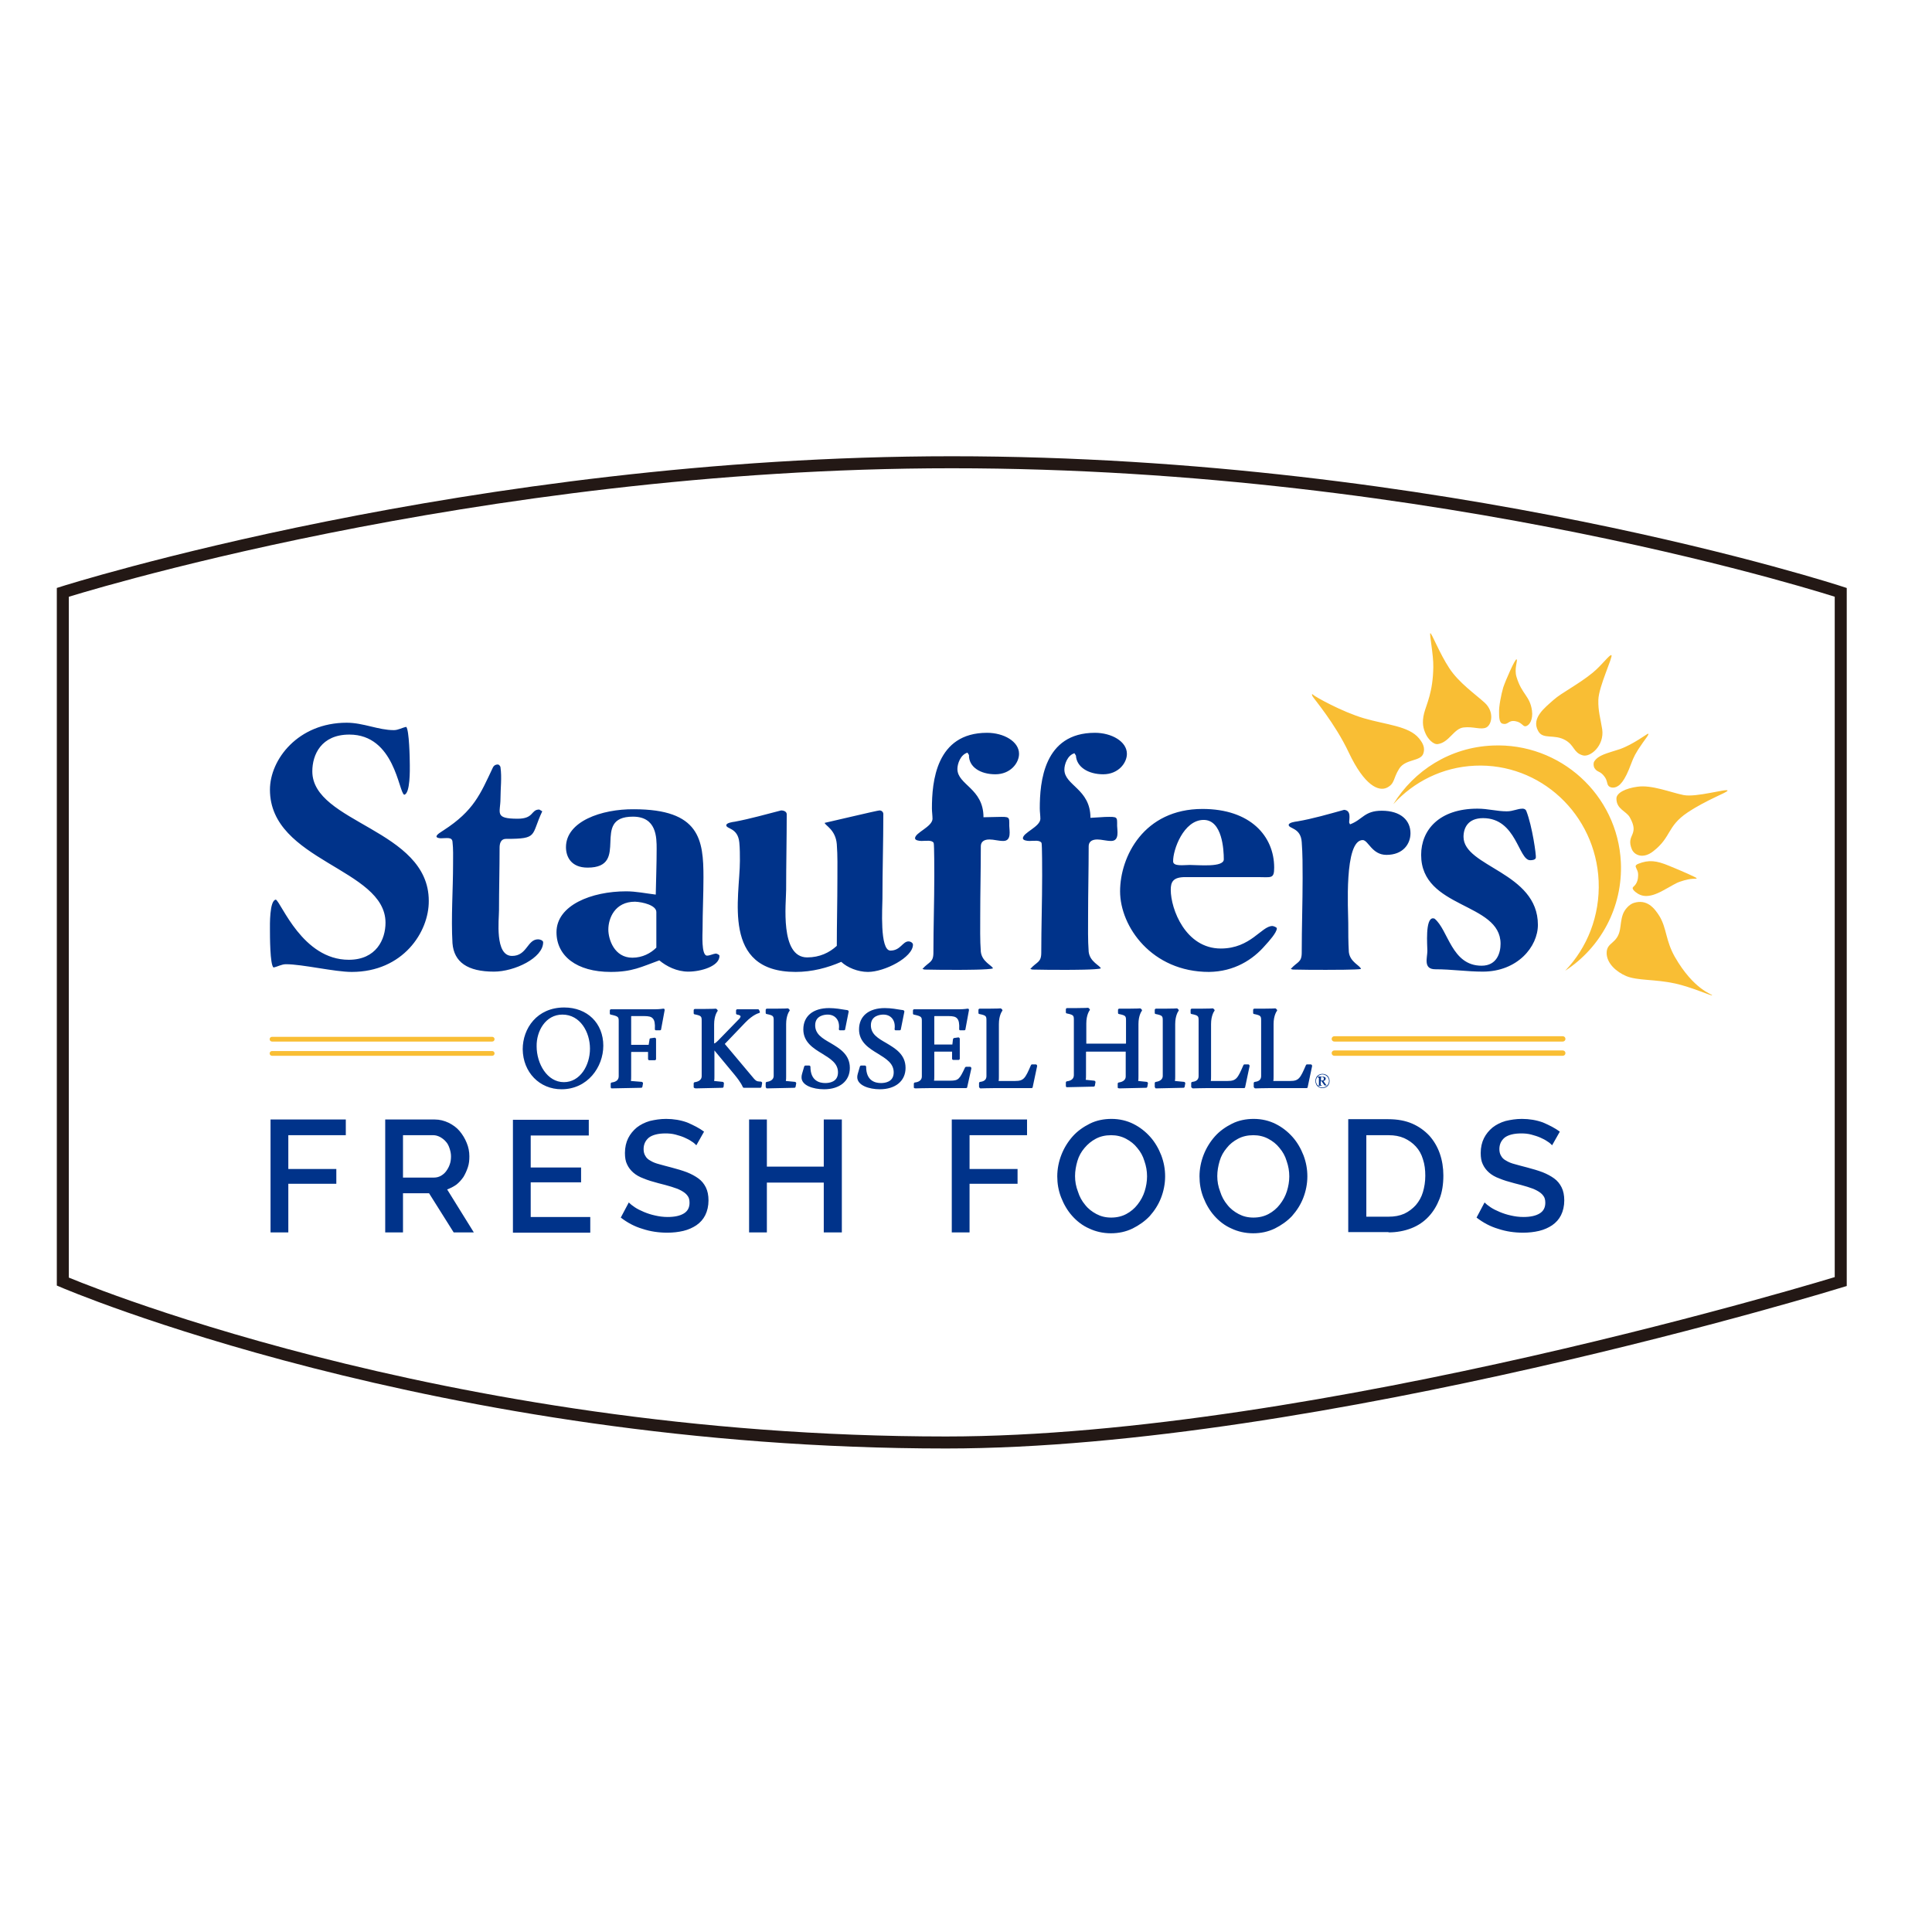
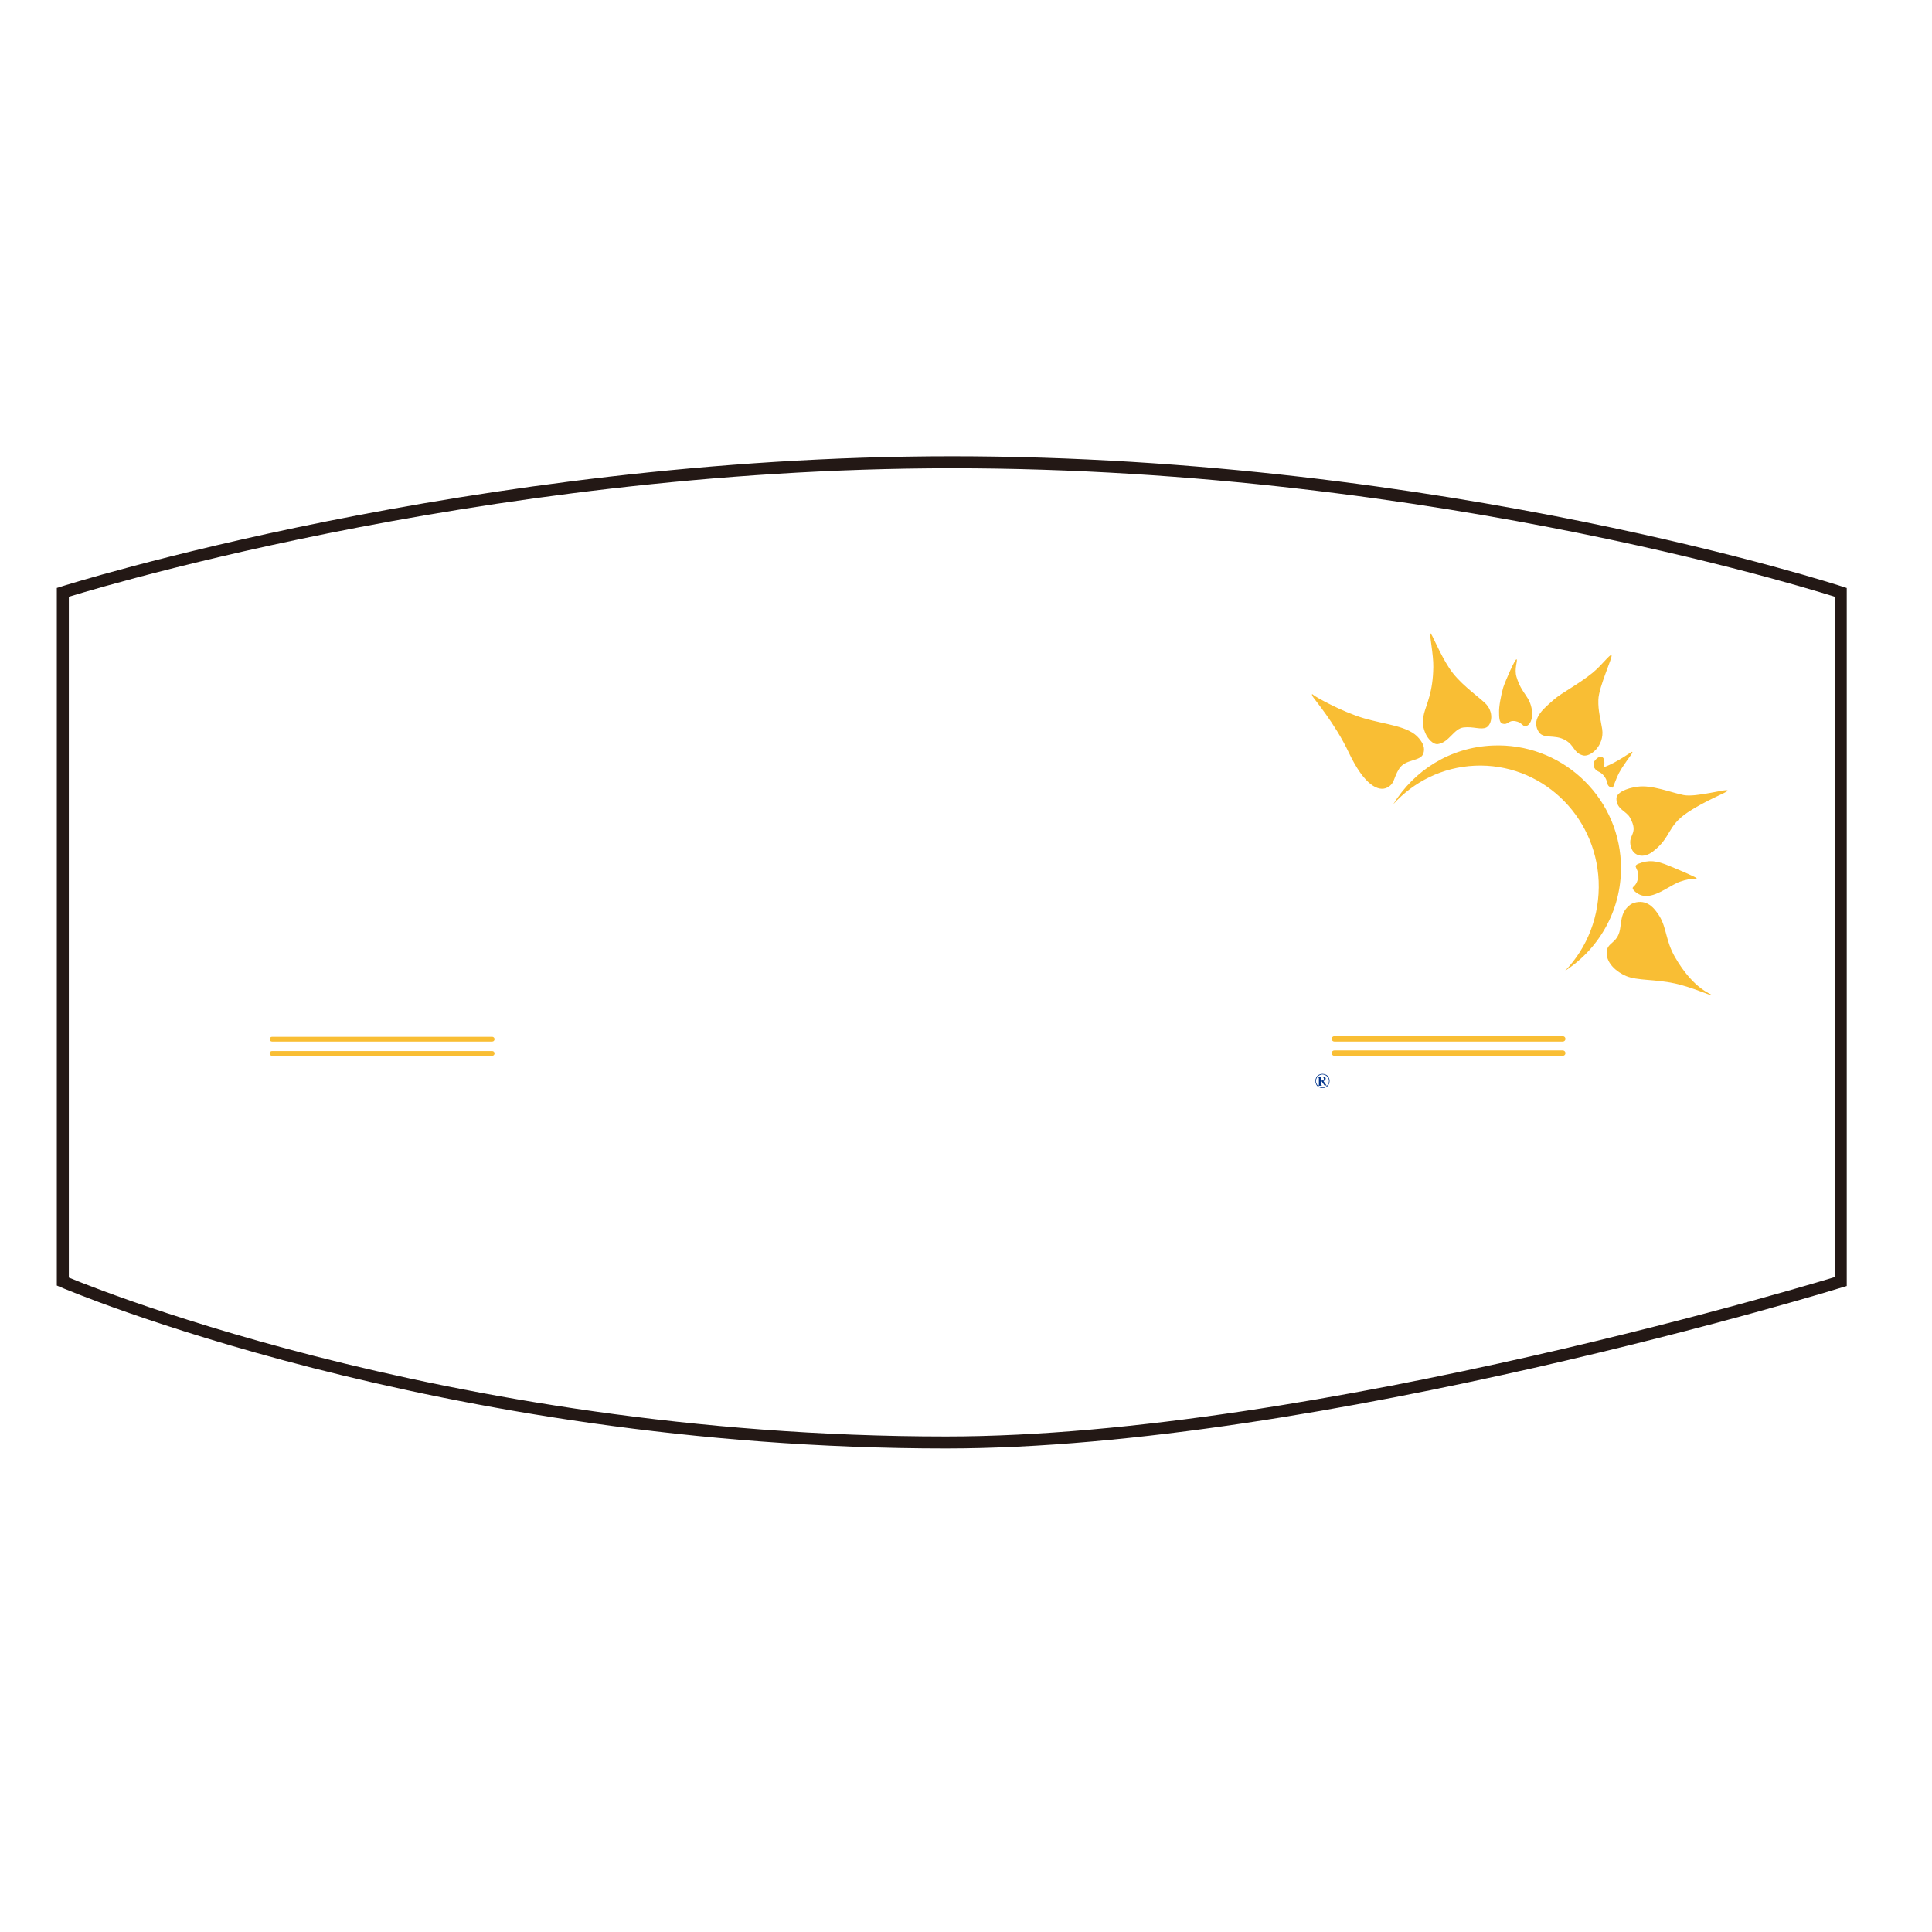
<svg xmlns="http://www.w3.org/2000/svg" version="1.1" id="layer" x="0px" y="0px" viewBox="-153 -46 652 652" style="enable-background:new -153 -46 652 652;" xml:space="preserve">
  <style type="text/css">
	.st0{fill:none;stroke:#231815;stroke-width:4.052;}
	.st1{fill:#F9BE34;}
	.st2{fill:#00338A;}
</style>
  <path class="st0" d="M-131.8,153.9v232.6c0,0,126.4,54.3,298.1,54.3c125.4,0,301.9-54.3,301.9-54.3V153.9c0,0-134-43.9-300-43.9  C6.4,110-131.8,153.9-131.8,153.9z" />
-   <path class="st1" d="M315.1,219.8c-2.8,1.4-7.6-0.6-12.9-11.8c-4.7-10-12-18.4-12.3-19.1c-0.3-0.7-0.1-0.8,0.3-0.4  c0.4,0.5,9.6,5.7,17.1,7.9c7.5,2.2,15.2,2.6,18.6,6.8c1.4,1.7,2.1,3.3,1.4,5.2c-1,2.6-6,1.7-8.1,5  C317.1,216.7,317.8,218.4,315.1,219.8 M371.4,190.1c-2.9,2.6-7.8,6.2-5.3,10.6c1.6,3,5.4,0.9,9.2,3.1c3.1,1.8,2.7,4.2,5.8,5.1  c2.5,0.8,7.4-3.2,6.6-8.8c-0.6-3.8-1.4-6.1-1.3-9.9c0.1-4.5,5.1-14.8,4.4-15.1c-0.6-0.3-3.2,3.4-6.4,6  C379.6,185,374,187.8,371.4,190.1 M328.2,201.8c0.6,1.3,2.4,3.6,4.1,3.3c3.8-0.6,5.3-5.2,8.6-5.6c3.3-0.4,5.9,0.9,7.7,0  c1.9-1,2.7-5.3-0.5-8.3c-3.3-3-8.8-6.8-12-11.7c-3.3-5-6-12-6.4-11.8c-0.4,0.1,1.1,7.3,1,11.4c-0.1,8.5-2.3,12.5-3.1,15.6  C326.8,197.9,327.3,199.9,328.2,201.8 M352.9,194.4c0,1.3,0,3.5,1.1,3.8c2.1,0.6,1.9-1.3,4.5-0.8c2.1,0.4,2.4,1.8,3.3,1.7  c1.4-0.2,2.6-2.3,2.2-5.3c-0.7-5-3.4-5.4-5.2-11.3c-0.9-2.8,0.5-5.7,0-6c-0.5-0.2-3.7,7.1-4.5,9.5  C353.6,188.4,352.8,192.5,352.9,194.4 M392.5,223.5c0,3.6,3.3,4.2,4.5,6.3c3.5,6.2-1.4,5.7,0.7,10.8c0.9,2.1,3.9,3.3,7.2,0.7  c6.2-4.8,4.6-8.4,11.6-13.1c6.6-4.4,13.6-6.8,13.5-7.4c-0.1-0.8-10.6,2.4-14.9,1.5c-4.4-0.9-10.7-3.5-15.5-2.8  C395.8,220,392.5,221.5,392.5,223.5 M399.9,245.5c-0.5,0.2-1,0.5-0.9,1c0.3,1,1,1.5,0.8,3.4c-0.1,1.7-0.8,2.7-1.6,3.4  c-0.6,0.5,0.2,1.3,0.7,1.7c2,1.6,4.4,2.2,9.2-0.4c3.2-1.7,4.4-2.6,6-3.1c4-1.4,5.3-0.7,5.5-1.1c0.1-0.2-5.1-2.5-9.3-4.2  C406,244.4,403.4,244.1,399.9,245.5 M385,211c-0.3,0.5-0.3,1.5,0.1,2.2c0.9,1.4,1.5,0.9,2.8,2.2c1.3,1.4,1.3,2.2,1.6,3.2  c0.3,1,1.3,1.2,1.8,1.2c1.5,0,3.3-1,5.4-6.1c1.3-3.2,1.4-4,3.1-6.7c2.4-3.7,3.9-5.2,3.4-5.4c-0.2-0.1-5,3.6-9.5,5.2  C389.1,208.3,386.4,208.8,385,211 M398.4,258.7c-1.6,0.5-3.1,2.2-3.7,3.8c-0.7,1.9-0.7,3.7-1,5.2c-0.9,4.9-4.5,4.2-4.5,7.9  c0,3.5,3.3,6.4,6.6,7.8c3.9,1.6,9.6,1,16.5,2.5c5.5,1.2,12.4,4.3,12.5,4c0.1-0.4-6.1-1.7-12.6-13c-3.1-5.5-2.7-9.5-5.1-13.6  C405.2,260.2,402.7,257.4,398.4,258.7 M350.7,205.6c-14.3,0.6-26.5,8.4-33.5,19.8c6.9-7.6,16.6-12.5,27.5-13  c22.1-1,40.8,16.4,41.8,38.9c0.5,11.8-3.9,22.6-11.3,30.3c11.9-7.7,19.5-21.4,18.8-36.6C392.9,222.2,373.5,204.6,350.7,205.6   M13.1,305.5c0.5,0,0.8-0.4,0.8-0.8c0-0.5-0.4-0.8-0.8-0.8h-74.3c-0.5,0-0.8,0.4-0.8,0.8c0,0.5,0.4,0.8,0.8,0.8H13.1 M13.1,310.3  c0.5,0,0.8-0.4,0.8-0.8c0-0.5-0.4-0.8-0.8-0.8h-74.3c-0.5,0-0.8,0.4-0.8,0.8c0,0.5,0.4,0.8,0.8,0.8H13.1 M374.4,305.5  c0.5,0,0.9-0.4,0.9-0.9c0-0.5-0.4-0.9-0.9-0.9h-77.1c-0.5,0-0.9,0.4-0.9,0.9c0,0.5,0.4,0.9,0.9,0.9H374.4 M374.4,310.3  c0.5,0,0.9-0.4,0.9-0.9c0-0.5-0.4-0.9-0.9-0.9h-77.1c-0.5,0-0.9,0.4-0.9,0.9c0,0.5,0.4,0.9,0.9,0.9H374.4" />
-   <path class="st2" d="M-34.3,282c-5.8,0-16.6-2.6-22.2-2.6c-1.5,0-2.7,0.8-4.2,1.1c-1.2-0.9-1.2-10.7-1.2-12.8c0-1.3-0.2-9.9,2-10.1  c1.9,1.1,9,20.3,24.6,20.3c9.3,0,12.4-6.9,12.4-12.5c0-18.4-39-20.7-39-44.9c0-10.2,9.5-22.6,25.9-22.6c5.6,0,10.7,2.5,15.9,2.5  c1.5,0,2.7-0.8,4.2-1.1c1,1.1,1.2,10.7,1.2,12.9c0,1.2,0.2,9.7-1.9,10c-1.9-0.9-3.2-20.3-18.5-20.3c-9.5,0-12.5,6.8-12.5,12.4  c0,17.5,39.3,19.5,39.3,43.7C-8.2,268.5-17,282-34.3,282 M13.7,281.9c6.9,0,16.6-4.6,16.6-9.9c0-0.6-1-1-1.7-1  c-3.7,0-3.7,5.6-8.8,5.6c-5.9,0-4.4-12.3-4.4-15.4c0-7,0.2-14.1,0.2-21.1c0-1.1,0.2-3,2.2-3c11,0,8.3-1.1,12.2-9.3l-1-0.6  c-2.9,0-1.7,3.1-7.3,3.1c-8,0-5.8-2-5.8-6.8c0-3.4,0.5-7.1,0-10.6c0-0.2-0.4-0.9-0.9-0.9c-1,0-1.5,0.6-1.7,1.1  c-4.2,8.9-6.4,14.5-16.6,21.1c-0.7,0.5-2.4,1.4-2.4,2.1c0,0.5,1.2,0.6,1.5,0.6c1.9,0,3.7-0.5,3.9,1.1c0.3,2.5,0.2,5.1,0.2,7.5  c0,8.9-0.7,17.9-0.2,26.8C0.2,278.7,4.8,281.9,13.7,281.9 M79.3,281.9c4.2,0,10.5-1.8,10.5-5.3c0-0.4-0.7-0.7-1.2-0.8  c-1,0.1-2,0.7-3,0.7c-2,0-1.5-7.6-1.5-8.9c0-5.8,0.3-11.6,0.3-17.5c0-12.7-1.2-23-23.5-23C50,227,38,231.2,38,239.9  c0,3.2,1.7,6.9,7.3,6.9c14.7,0,0.7-17.2,15.3-17.2c8,0,8,7,8,10.9c0,5.1-0.2,10.3-0.3,15.4c-3.4-0.4-6.6-1.1-10-1.1  c-11.7,0-23.5,4.7-23.5,13.8c0,8,6.8,13.4,18.3,13.4c7.3,0,10.3-1.7,16.4-3.9C71.9,280.1,75.4,281.9,79.3,281.9 M68.5,261.8v12  c-1.9,1.9-4.7,3.4-8.1,3.4c-6.1,0-8.1-6.2-8.1-9.5c0-3.8,2.2-9.4,9-9.4C63.9,258.4,68.5,259.5,68.5,261.8 M139.9,282  c5.6,0,15.2-4.9,15.2-9.2c0-0.6-0.8-1.1-1.5-1.1c-2,0-2.7,3.1-6.1,3.1c-3.7,0-2.7-14.8-2.7-17.5c0-9.5,0.3-19.1,0.3-28.6  c0-0.6-0.5-1.2-1.3-1.2c-0.7,0-18.3,4.2-18.5,4.2c0.2,0.9,3.7,2.3,4.1,7.2c0.3,3.9,0.2,7.8,0.2,11.8c0,7.5-0.2,15-0.2,22.5  c-2.5,2.3-5.8,3.9-10,3.9c-9.3,0-7.1-18.5-7.1-22.8c0-8.6,0.2-17.1,0.2-25.5c0-0.8-0.8-1.3-1.9-1.3c-5.1,1.3-10.3,2.8-15.6,3.8  c-0.8,0.1-2.9,0.4-2.9,1.2c0,1.3,3.9,0.8,4.4,5.8c0.2,2,0.2,4.2,0.2,6.2c0,12.2-6.4,37.5,18.8,37.5c5.6,0,10.8-1.4,15.4-3.4  C132.9,280.5,136.5,282,139.9,282 M182.9,215.3c5.1,0,8-3.8,8-6.9c0-4.2-5.2-7.1-10.8-7.1c-17.3,0-18.6,16.7-18.6,25.5  c0,1.2,0.2,2.4,0.2,3.6c-0.2,2.7-5.9,4.6-5.9,6.5c0,0.7,1.4,0.9,2.2,0.9c1.4,0,3.6-0.4,4.1,0.7c0.2,0.7,0.2,9.6,0.2,11  c0,8.7-0.3,17.3-0.3,26c0,3.4-1.5,3-3.7,5.5l0.7,0.2c3.7,0.1,7.5,0.1,11.2,0.1c1.7,0,10.7,0,11.9-0.5c-0.3-1-3.7-2.2-4.1-5.6  c-0.3-4-0.2-8.2-0.2-12.1c0-7.8,0.2-15.7,0.2-23.5c0-1.3,0.8-2.3,2.9-2.3c1.5,0,3,0.5,4.7,0.5c2.9,0,2-3.7,2-5.1  c0-3.1,0.3-3.1-4.1-3l-4.6,0.1c0-9.8-8.8-10.9-8.8-16.3c0-1.7,1-4.8,3.4-5.5l0.5,0.8C173.9,212.8,177.8,215.3,182.9,215.3   M219.3,215.3c5.1,0,8-3.8,8-6.9c0-4.2-5.2-7.1-10.8-7.1c-17.3,0-18.6,16.7-18.6,25.5c0,1.2,0.2,2.4,0.2,3.6  c-0.2,2.7-5.9,4.6-5.9,6.5c0,0.7,1.4,0.9,2.2,0.9c1.4,0,3.6-0.4,4.1,0.7c0.2,0.7,0.2,9.6,0.2,11c0,8.7-0.3,17.3-0.3,26  c0,3.4-1.5,3-3.7,5.5l0.7,0.2c3.7,0.1,7.5,0.1,11.2,0.1c1.7,0,10.7,0,11.9-0.5c-0.3-1-3.7-2.2-4.1-5.6c-0.3-4-0.2-8.2-0.2-12.1  c0-7.8,0.2-15.7,0.2-23.5c0-1.3,0.8-2.3,2.9-2.3c1.5,0,3,0.5,4.7,0.5c2.9,0,2-3.7,2-5.1c0-3.1,0.3-3.1-4.1-3L215,230  c0-9.8-8.8-10.9-8.8-16.3c0-1.7,1-4.8,3.4-5.5l0.5,0.8C210.3,212.8,214.2,215.3,219.3,215.3 M274,273c1.2-1.3,3.9-4.3,3.9-5.7  c0-0.4-1.2-0.8-1.5-0.8c-3.7,0-7.3,7.6-17.4,7.6c-11.9,0-16.9-13.3-16.9-19.8c0-2.6,0.7-4.3,4.9-4.3h24.4c4.6,0,5.6,0.7,5.6-3.2  c0-10.6-8-19.8-24.2-19.8c-19.8,0-27.8,16.1-27.8,27.8c0,11.9,10.7,27.2,30,27.2C263.5,281.9,269.8,277.9,274,273 M253.2,230.7  c6.3,0,6.8,10.1,6.8,13.3c0,2.8-8.5,1.9-11.5,1.9c-1.9,0-5.6,0.6-5.6-1.2C242.8,240.9,246.4,230.7,253.2,230.7 M314.9,242.5  c5.6,0,8.1-3.7,8.1-7.3c0-4.3-3.2-7.6-9.7-7.6c-5.9,0-6.4,3-10.7,4.6c0-0.1-0.3-0.5-0.3-0.7c0-1.1,0.8-4-1.7-4.2  c-5.1,1.4-10.5,3-15.8,3.9c-0.8,0.1-2.9,0.4-2.9,1.2c0,1.3,4.1,0.9,4.4,5.8c0.3,3.9,0.3,8.1,0.3,12.1c0,8.4-0.3,16.7-0.3,25.2  c0,3.4-1.5,3-3.7,5.5l0.7,0.2c3.7,0.1,7.6,0.1,11.3,0.1c1.5,0,10.7,0,11.7-0.3c-0.3-1.2-3.7-2.3-4.1-5.7c-0.2-3.3-0.2-6.7-0.2-9.9  c0-3.8-1.5-27.9,4.9-27.9C308.8,237.6,310,242.5,314.9,242.5 M347.4,281.9c11.7,0,18.6-8.4,18.6-15.8c0-17.8-25.1-19.5-25.1-29.7  c0-3,1.5-6.3,6.6-6.3c11.3,0,11.9,14.2,15.9,14.2c0.7,0,1.7-0.1,1.9-0.8c0.2-0.7-1.2-10.7-3.2-15.8c-0.3-0.8-1.2-0.8-1.2-0.8  c-1.9,0-3.2,0.9-5.4,0.9c-3.4,0-6.3-0.9-9.9-0.9c-12.9,0-19,7.2-19,15.6c0,18.3,26.8,15.9,26.8,30c0,3-1.2,7.4-6.4,7.4  c-10.2,0-11.2-12.1-15.9-15.9c-0.2,0-0.3-0.1-0.5-0.1c-2.7,0-1.9,9.3-1.9,11c0,2.3-1.5,6.2,2.7,6.2  C336.9,281.1,342,281.9,347.4,281.9 M81.8,321.3l9-0.2c0.2,0,0.4-0.2,0.4-0.4l0.1-1.1c0-0.1,0-0.2-0.1-0.3c-0.1-0.1-0.2-0.2-0.3-0.2  l-2.9-0.3c0.1-0.4,0.1-0.9,0.1-1.6v-8.7l6.8,8.2c2.3,2.8,2.7,4,2.7,4c0,0.1,0.1,0.1,0.1,0.2l0.1,0.1c0.1,0.1,0.2,0.1,0.3,0.1h5.5  c0.2,0,0.4-0.2,0.4-0.4l0.2-1.2c0-0.1,0-0.2-0.1-0.3c-0.1-0.1-0.2-0.1-0.3-0.2l-0.4,0c-1.1-0.1-1.3-0.1-2.9-2.1l-8.9-10.6l6.9-7.2  c2.7-2.8,4.6-3.2,4.6-3.2c0.1,0,0.2-0.1,0.3-0.2c0.1-0.1,0.1-0.2,0-0.3l-0.2-0.5c-0.1-0.2-0.2-0.3-0.4-0.3h-7  c-0.2,0-0.4,0.2-0.4,0.4v1c0,0.2,0.2,0.4,0.4,0.4c0.6,0.1,1,0.3,1.1,0.5c0.1,0.2-0.1,0.5-0.3,0.8l-7.3,7.5c-0.4,0.4-0.9,0.8-1.1,0.9  h-0.2v-6.4c0-3,1.1-4.4,1.1-4.4c0.1-0.1,0.1-0.2,0.1-0.3c0-0.1-0.1-0.2-0.2-0.3l-0.2-0.2c-0.1-0.1-0.2-0.1-0.3-0.1  c0,0-0.9,0.1-4.1,0.1h-2.9c-0.2,0-0.4,0.2-0.4,0.4v1c0,0.2,0.1,0.4,0.3,0.4c2.4,0.5,2.4,0.7,2.4,2.4v18.5c0,1.1-0.9,1.8-2.3,2  c-0.2,0-0.4,0.2-0.4,0.4v1.2c0,0.1,0,0.2,0.1,0.3C81.6,321.3,81.7,321.3,81.8,321.3L81.8,321.3z M105.9,321.3l9.2-0.2  c0.2,0,0.4-0.2,0.4-0.4l0.2-1.1c0-0.1,0-0.2-0.1-0.3c-0.1-0.1-0.2-0.2-0.3-0.2l-3.1-0.3c0.1-0.4,0.1-0.9,0.1-1.6v-17.6  c0-3,1.1-4.4,1.1-4.4c0.1-0.1,0.1-0.2,0.1-0.3c0-0.1-0.1-0.2-0.2-0.3l-0.2-0.2c-0.1-0.1-0.2-0.1-0.3-0.1c0,0-0.9,0.1-4.1,0.1h-2.9  c-0.2,0-0.4,0.2-0.4,0.4v1c0,0.2,0.1,0.4,0.3,0.4c2.4,0.5,2.4,0.7,2.4,2.4v18.5c0,1.1-0.9,1.8-2.3,2c-0.2,0-0.4,0.2-0.4,0.4v1.2  c0,0.1,0,0.2,0.1,0.3C105.6,321.3,105.7,321.3,105.9,321.3L105.9,321.3z M125.1,321.6c5.3,0,8.7-2.8,8.7-7.2c0-4.6-3.5-6.6-6.5-8.4  c-2.8-1.6-5.2-3-5.2-6c0-3.3,3.2-3.6,4.2-3.6c1.2,0,2.2,0.4,2.9,1.2c0.8,0.9,1.1,2.2,0.9,3.7c0,0.1,0,0.2,0.1,0.3  c0.1,0.1,0.2,0.1,0.3,0.1h1.3c0.2,0,0.4-0.1,0.4-0.3l1.2-6c0-0.1,0-0.2-0.1-0.3c-0.1-0.1-0.2-0.2-0.3-0.2c-0.2,0-0.4-0.1-0.7-0.1  c-1.2-0.2-3.4-0.6-5.5-0.6c-5.4,0-8.7,2.7-8.7,7.2c0,4.3,3.4,6.4,6.4,8.2c2.7,1.7,5.3,3.2,5.3,6.3c0,3.3-3,3.6-4.3,3.6  c-1.9,0-5-0.7-5-5.5c0-0.2-0.2-0.4-0.4-0.4h-1.3c-0.2,0-0.3,0.1-0.4,0.3c-0.7,2.4-0.9,2.9-0.9,3.6  C117.4,320.3,121.4,321.6,125.1,321.6 M143.9,321.6c5.3,0,8.7-2.8,8.7-7.2c0-4.6-3.5-6.6-6.5-8.4c-2.8-1.6-5.2-3-5.2-6  c0-3.3,3.2-3.6,4.2-3.6c1.2,0,2.2,0.4,2.9,1.2c0.8,0.9,1.1,2.2,0.9,3.7c0,0.1,0,0.2,0.1,0.3c0.1,0.1,0.2,0.1,0.3,0.1h1.3  c0.2,0,0.4-0.1,0.4-0.3l1.2-6c0-0.1,0-0.2-0.1-0.3c-0.1-0.1-0.2-0.2-0.3-0.2c-0.2,0-0.4-0.1-0.7-0.1c-1.2-0.2-3.4-0.6-5.5-0.6  c-5.4,0-8.7,2.7-8.7,7.2c0,4.3,3.4,6.4,6.4,8.2c2.7,1.7,5.3,3.2,5.3,6.3c0,3.3-3,3.6-4.3,3.6c-1.9,0-5-0.7-5-5.5  c0-0.2-0.2-0.4-0.4-0.4h-1.3c-0.2,0-0.3,0.1-0.4,0.3c-0.7,2.4-0.9,2.9-0.9,3.6C136.3,320.3,140.3,321.6,143.9,321.6 M156,321.3  c0,0,3.6-0.1,5.4-0.1h11.6c0.2,0,0.4-0.1,0.4-0.3l1.4-6.3c0-0.1,0-0.3-0.1-0.4c-0.1-0.1-0.2-0.2-0.3-0.2h-1.3  c-0.2,0-0.3,0.1-0.4,0.2c-1.9,4-2.2,4.5-5.1,4.5h-5.4c0.1-0.4,0.1-1.1,0.1-1.7V309l0.1-0.1h5.9v2.4c0,0.2,0.2,0.4,0.4,0.4h1.8  c0.2,0,0.4-0.2,0.4-0.4v-6.8c0-0.1-0.1-0.2-0.2-0.3s-0.2-0.1-0.3-0.1l-1.4,0.2c-0.2,0-0.3,0.2-0.4,0.4l-0.2,1.8h-6.1V297l0.1-0.1  h4.7c1.5,0,2.4,0.2,2.9,0.8c0.6,0.6,0.8,1.8,0.7,3.6c0,0.1,0,0.2,0.1,0.3c0.1,0.1,0.2,0.1,0.3,0.1h1.3c0.2,0,0.4-0.1,0.4-0.3  l1.2-6.5c0-0.1,0-0.3-0.1-0.4c-0.1-0.1-0.2-0.1-0.4-0.1c0,0-1.2,0.2-2.6,0.2h-15.4c-0.2,0-0.4,0.2-0.4,0.4v1c0,0.2,0.1,0.4,0.3,0.4  c2.7,0.6,2.7,0.8,2.7,2.4v18.5c0,1.4-1.3,1.9-2.3,2c-0.2,0-0.4,0.2-0.4,0.4v1.2c0,0.1,0,0.2,0.1,0.3  C155.8,321.3,155.9,321.3,156,321.3L156,321.3z M177.9,321.3c0,0,3.4-0.1,5.2-0.1h12c0.2,0,0.4-0.1,0.4-0.3l1.5-7.1  c0-0.1,0-0.3-0.1-0.4c-0.1-0.1-0.2-0.2-0.3-0.2h-1.3c-0.2,0-0.3,0.1-0.4,0.3c-1.9,4.4-2.4,5.3-5.3,5.3H184c0.1-0.4,0.1-1,0.1-1.7  v-17.5c0-3,1.1-4.4,1.1-4.4c0.1-0.1,0.1-0.2,0.1-0.3c0-0.1-0.1-0.2-0.2-0.3l-0.2-0.2c-0.1-0.1-0.2-0.1-0.3-0.1c0,0-0.9,0.1-4.1,0.1  h-2.9c-0.2,0-0.4,0.2-0.4,0.4v1c0,0.2,0.1,0.4,0.3,0.4c2.4,0.5,2.4,0.7,2.4,2.4v18.5c0,0.7-0.2,1.8-2.1,2c-0.2,0-0.4,0.2-0.4,0.4  v1.2c0,0.1,0,0.2,0.1,0.3C177.7,321.3,177.8,321.3,177.9,321.3L177.9,321.3z M224.8,321.3l9-0.2c0.2,0,0.4-0.2,0.4-0.4l0.2-1.1  c0-0.1,0-0.2-0.1-0.3c-0.1-0.1-0.2-0.2-0.3-0.2l-2.9-0.3c0.1-0.4,0.1-1,0.1-1.7v-17.5c0-3,1.1-4.4,1.1-4.4c0.1-0.1,0.1-0.2,0.1-0.3  c0-0.1-0.1-0.2-0.2-0.3l-0.2-0.2c-0.1-0.1-0.2-0.1-0.3-0.1c0,0-0.9,0.1-4.1,0.1h-2.9c-0.2,0-0.4,0.2-0.4,0.4v1  c0,0.2,0.1,0.4,0.3,0.4c2.4,0.5,2.4,0.7,2.4,2.4v7.5l-0.1,0.1h-13.3v-6.8c0-3,1.1-4.4,1.1-4.4c0.1-0.1,0.1-0.2,0.1-0.3  c0-0.1-0.1-0.2-0.2-0.3l-0.2-0.2c-0.1-0.1-0.2-0.1-0.3-0.1c0,0-0.9,0.1-4.1,0.1h-2.9c-0.2,0-0.4,0.2-0.4,0.4v1  c0,0.2,0.1,0.4,0.3,0.4c2.4,0.5,2.4,0.7,2.4,2.4v18.4c0,1.2-0.8,1.9-2.3,2.1c-0.2,0-0.4,0.2-0.4,0.4v1.2c0,0.1,0.1,0.2,0.1,0.3  c0.1,0.1,0.2,0.1,0.3,0.1l9-0.2c0.2,0,0.4-0.2,0.4-0.4l0.2-1.1c0-0.1,0-0.2-0.1-0.3c-0.1-0.1-0.2-0.2-0.3-0.2l-2.9-0.3  c0.1-0.4,0.1-1,0.1-1.7V309l0.1-0.1h13.3v8.4c0,1.1-0.9,1.8-2.3,2c-0.2,0-0.4,0.2-0.4,0.4v1.2c0,0.1,0,0.2,0.1,0.3  C224.6,321.3,224.7,321.3,224.8,321.3L224.8,321.3z M237.2,321.3l9.2-0.2c0.2,0,0.4-0.2,0.4-0.4l0.2-1.1c0-0.1,0-0.2-0.1-0.3  c-0.1-0.1-0.2-0.2-0.3-0.2l-3.1-0.3c0.1-0.4,0.1-0.9,0.1-1.6v-17.6c0-3,1.1-4.4,1.1-4.4c0.1-0.1,0.1-0.2,0.1-0.3  c0-0.1-0.1-0.2-0.2-0.3l-0.2-0.2c-0.1-0.1-0.2-0.1-0.3-0.1c0,0-0.9,0.1-4.1,0.1h-2.9c-0.2,0-0.4,0.2-0.4,0.4v1  c0,0.2,0.1,0.4,0.3,0.4c2.4,0.5,2.4,0.7,2.4,2.4v18.5c0,1.1-0.9,1.8-2.3,2c-0.2,0-0.4,0.2-0.4,0.4v1.2c0,0.1,0,0.2,0.1,0.3  C236.9,321.3,237,321.3,237.2,321.3L237.2,321.3z M249.6,321.3c0,0,3.4-0.1,5.2-0.1h12c0.2,0,0.4-0.1,0.4-0.3l1.5-7.1  c0-0.1,0-0.3-0.1-0.4c-0.1-0.1-0.2-0.2-0.3-0.2h-1.3c-0.2,0-0.3,0.1-0.4,0.3c-1.9,4.4-2.4,5.3-5.3,5.3h-5.7c0.1-0.4,0.1-1,0.1-1.7  v-17.5c0-3,1.1-4.4,1.1-4.4c0.1-0.1,0.1-0.2,0.1-0.3c0-0.1-0.1-0.2-0.2-0.3l-0.2-0.2c-0.1-0.1-0.2-0.1-0.3-0.1c0,0-0.9,0.1-4.1,0.1  h-2.9c-0.2,0-0.4,0.2-0.4,0.4v1c0,0.2,0.1,0.4,0.3,0.4c2.4,0.5,2.4,0.7,2.4,2.4v18.5c0,0.7-0.2,1.8-2.1,2c-0.2,0-0.4,0.2-0.4,0.4  v1.2c0,0.1,0,0.2,0.1,0.3C249.4,321.3,249.5,321.3,249.6,321.3L249.6,321.3z M270.7,321.3c0,0,3.4-0.1,5.2-0.1h12  c0.2,0,0.4-0.1,0.4-0.3l1.5-7.1c0-0.1,0-0.3-0.1-0.4c-0.1-0.1-0.2-0.2-0.3-0.2h-1.3c-0.2,0-0.3,0.1-0.4,0.3  c-1.9,4.4-2.4,5.3-5.3,5.3h-5.7c0.1-0.4,0.1-1,0.1-1.7v-17.5c0-3,1.1-4.4,1.1-4.4c0.1-0.1,0.1-0.2,0.1-0.3c0-0.1-0.1-0.2-0.2-0.3  l-0.2-0.2c-0.1-0.1-0.2-0.1-0.3-0.1c0,0-0.9,0.1-4.1,0.1h-2.9c-0.2,0-0.4,0.2-0.4,0.4v1c0,0.2,0.1,0.4,0.3,0.4  c2.4,0.5,2.4,0.7,2.4,2.4v18.5c0,0.7-0.2,1.8-2.1,2c-0.2,0-0.4,0.2-0.4,0.4v1.2c0,0.1,0,0.2,0.1,0.3  C270.4,321.3,270.6,321.3,270.7,321.3L270.7,321.3z M63.4,321.1c0.2,0,0.4-0.2,0.4-0.4l0.2-1.1c0-0.1,0-0.2-0.1-0.3  c-0.1-0.1-0.2-0.1-0.3-0.2l-3.7-0.3c0.1-0.4,0.1-1,0.1-1.7v-8l0.1-0.1h5.6v2.4c0,0.2,0.2,0.4,0.4,0.4H68c0.2,0,0.4-0.2,0.4-0.4v-6.8  c0-0.1-0.1-0.2-0.2-0.3c-0.1-0.1-0.2-0.1-0.3-0.1l-1.4,0.2c-0.2,0-0.3,0.2-0.3,0.4l-0.3,1.8h-5.9V297l0.1-0.1h4.3  c1.5,0,2.4,0.2,2.9,0.8c0.6,0.6,0.8,1.8,0.7,3.6c0,0.1,0,0.2,0.1,0.3c0.1,0.1,0.2,0.1,0.3,0.1h1.3c0.2,0,0.4-0.1,0.4-0.3l1.2-6.5  c0-0.1,0-0.3-0.1-0.4c-0.1-0.1-0.2-0.1-0.4-0.1c0,0-1.2,0.2-2.6,0.2h-15c-0.2,0-0.4,0.2-0.4,0.4v1c0,0.2,0.1,0.4,0.3,0.4  c2.7,0.6,2.7,0.8,2.7,2.4v18.4c0,1.2-0.8,1.9-2.3,2.1c-0.2,0-0.4,0.2-0.4,0.4v1.2c0,0.1,0.1,0.2,0.1,0.3c0.1,0.1,0.2,0.1,0.3,0.1h0   M36.5,321.6c8.8,0,14.1-7.5,14.1-14.7c0-7.6-5.4-12.9-13.2-12.9c-9.2,0-14,7.1-14,14.1C23.5,315.9,29.1,321.6,36.5,321.6   M36.8,296.4c6,0,9.3,5.9,9.3,11.5c0,5.6-3.3,11.3-8.8,11.3c-5.7,0-9.2-6.3-9.2-12.1C28,302,31.1,296.4,36.8,296.4 M-55.7,369.9  v-16.4h16.2v-5h-16.2v-11.4h19.4v-5.3h-25.4v38.1H-55.7z M-17,369.9v-13.2h8.8l8.3,13.2h6.8l-9-14.5c1.1-0.4,2.1-0.9,3.1-1.6  c0.9-0.7,1.7-1.6,2.4-2.6c0.6-1,1.1-2.1,1.5-3.3c0.4-1.2,0.5-2.4,0.5-3.7c0-1.5-0.3-3.1-0.9-4.5c-0.6-1.5-1.4-2.8-2.4-4  c-1-1.2-2.3-2.1-3.7-2.8c-1.5-0.7-3-1.1-4.7-1.1H-23v38.1H-17z M-17,337.1h10.2c0.8,0,1.5,0.2,2.3,0.6c0.7,0.4,1.4,0.9,1.9,1.5  c0.6,0.6,1,1.4,1.3,2.3c0.3,0.9,0.5,1.8,0.5,2.7s-0.1,1.9-0.4,2.7c-0.3,0.9-0.7,1.6-1.2,2.3c-0.5,0.7-1.1,1.2-1.8,1.6  s-1.5,0.6-2.3,0.6H-17V337.1z M26.1,364.6V353h17v-5h-17v-10.8h19.6v-5.3H20.1v38.1h26.1v-5.3H26.1z M84.6,335.9  c-1.6-1.2-3.6-2.2-5.7-3.1c-2.2-0.8-4.6-1.2-7.1-1.2c-2,0-3.8,0.3-5.5,0.7c-1.7,0.5-3.1,1.2-4.4,2.2c-1.2,1-2.2,2.2-2.9,3.6  c-0.7,1.4-1.1,3.1-1.1,5c0,1.5,0.2,2.8,0.7,3.8c0.5,1.1,1.2,2,2.1,2.8c0.9,0.8,2.1,1.5,3.5,2c1.4,0.6,3.1,1.1,5,1.6  c1.6,0.4,3.1,0.8,4.4,1.2c1.3,0.4,2.4,0.8,3.3,1.3s1.6,1,2.1,1.7c0.5,0.6,0.7,1.4,0.7,2.4c0,1.6-0.6,2.8-1.9,3.6  c-1.3,0.8-3.1,1.2-5.5,1.2c-1.5,0-2.9-0.2-4.2-0.5c-1.4-0.3-2.6-0.7-3.8-1.2c-1.2-0.5-2.2-1-3.1-1.6c-0.9-0.6-1.5-1.1-2-1.6  l-2.7,5.1c2.2,1.7,4.6,3,7.3,3.8c2.7,0.9,5.5,1.3,8.4,1.3c1.9,0,3.7-0.2,5.4-0.6c1.7-0.4,3.2-1.1,4.4-1.9c1.3-0.9,2.3-2,3-3.4  c0.7-1.4,1.1-3.1,1.1-5c0-1.7-0.3-3.2-0.9-4.4c-0.6-1.2-1.4-2.2-2.5-3c-1.1-0.8-2.4-1.5-3.9-2.1c-1.6-0.6-3.3-1.1-5.2-1.6  c-1.6-0.4-3-0.8-4.1-1.1c-1.2-0.3-2.2-0.7-3-1.2c-0.8-0.4-1.4-1-1.7-1.6c-0.4-0.6-0.6-1.4-0.6-2.3c0-1.6,0.6-2.9,1.8-3.9  c1.2-0.9,3.1-1.4,5.6-1.4c1.1,0,2.3,0.1,3.4,0.4c1.1,0.3,2.1,0.6,3,1c0.9,0.4,1.7,0.8,2.4,1.3c0.7,0.4,1.2,0.9,1.6,1.3L84.6,335.9z   M125,331.8v15.9h-19.2v-15.9h-6v38.1h6v-16.8H125v16.8h6.1v-38.1H125z M174.2,369.9v-16.4h16.2v-5h-16.2v-11.4h19.4v-5.3h-25.4  v38.1H174.2z M221.9,370.2c2.6,0,5-0.5,7.3-1.6c2.2-1.1,4.2-2.5,5.8-4.2c1.6-1.8,2.9-3.8,3.8-6.1c0.9-2.3,1.4-4.8,1.4-7.3  c0-2.4-0.4-4.7-1.3-7.1c-0.9-2.3-2.1-4.4-3.7-6.2c-1.6-1.8-3.5-3.3-5.7-4.4c-2.2-1.1-4.7-1.7-7.4-1.7c-2.6,0-5.1,0.5-7.3,1.6  c-2.2,1.1-4.2,2.5-5.8,4.3c-1.6,1.8-2.9,3.9-3.8,6.2c-0.9,2.3-1.4,4.8-1.4,7.3c0,2.4,0.4,4.8,1.3,7.1c0.9,2.3,2.1,4.4,3.7,6.2  c1.6,1.8,3.5,3.3,5.8,4.3C216.7,369.6,219.2,370.2,221.9,370.2 M209.8,350.9c0-1.7,0.3-3.4,0.8-5.1c0.5-1.7,1.3-3.1,2.4-4.4  s2.3-2.3,3.8-3.1c1.5-0.8,3.2-1.2,5.2-1.2c1.8,0,3.5,0.4,5,1.2c1.5,0.8,2.8,1.8,3.8,3.1c1.1,1.3,1.9,2.7,2.4,4.4  c0.6,1.7,0.9,3.4,0.9,5.2c0,1.7-0.3,3.4-0.8,5c-0.5,1.6-1.3,3.1-2.4,4.5c-1,1.3-2.3,2.4-3.8,3.2c-1.5,0.8-3.2,1.2-5.1,1.2  c-1.9,0-3.5-0.4-5-1.2c-1.5-0.8-2.8-1.8-3.8-3.1c-1.1-1.3-1.9-2.8-2.4-4.4C210.1,354.4,209.8,352.7,209.8,350.9 M269.9,370.2  c2.6,0,5-0.5,7.3-1.6c2.2-1.1,4.2-2.5,5.8-4.2c1.6-1.8,2.9-3.8,3.8-6.1c0.9-2.3,1.4-4.8,1.4-7.3c0-2.4-0.4-4.7-1.3-7.1  c-0.9-2.3-2.1-4.4-3.7-6.2c-1.6-1.8-3.5-3.3-5.7-4.4c-2.2-1.1-4.7-1.7-7.4-1.7c-2.6,0-5.1,0.5-7.3,1.6c-2.2,1.1-4.2,2.5-5.8,4.3  c-1.6,1.8-2.9,3.9-3.8,6.2c-0.9,2.3-1.4,4.8-1.4,7.3c0,2.4,0.4,4.8,1.3,7.1c0.9,2.3,2.1,4.4,3.7,6.2c1.6,1.8,3.5,3.3,5.8,4.3  C264.7,369.6,267.2,370.2,269.9,370.2 M257.8,350.9c0-1.7,0.3-3.4,0.8-5.1c0.5-1.7,1.3-3.1,2.4-4.4c1-1.3,2.3-2.3,3.8-3.1  c1.5-0.8,3.2-1.2,5.2-1.2c1.8,0,3.5,0.4,5,1.2c1.5,0.8,2.8,1.8,3.8,3.1c1.1,1.3,1.9,2.7,2.4,4.4c0.6,1.7,0.9,3.4,0.9,5.2  c0,1.7-0.3,3.4-0.8,5c-0.5,1.6-1.3,3.1-2.4,4.5c-1,1.3-2.3,2.4-3.8,3.2c-1.5,0.8-3.2,1.2-5.1,1.2c-1.9,0-3.5-0.4-5-1.2  c-1.5-0.8-2.8-1.8-3.8-3.1c-1.1-1.3-1.9-2.8-2.4-4.4C258.1,354.4,257.8,352.7,257.8,350.9 M315.6,369.9c2.8,0,5.4-0.5,7.7-1.4  c2.3-0.9,4.2-2.2,5.8-3.9c1.6-1.7,2.8-3.7,3.7-6c0.9-2.3,1.3-5,1.3-7.9c0-2.6-0.4-5.1-1.2-7.4c-0.8-2.3-2-4.3-3.5-6  c-1.6-1.7-3.5-3.1-5.8-4.1c-2.3-1-5-1.5-8.1-1.5h-13.5v38.1H315.6z M328,350.8c0,2-0.3,3.8-0.8,5.5c-0.5,1.7-1.3,3.1-2.4,4.4  c-1.1,1.2-2.4,2.2-3.9,2.9c-1.6,0.7-3.3,1-5.3,1h-7.5v-27.5h7.5c2,0,3.7,0.3,5.3,1c1.5,0.7,2.8,1.6,3.9,2.8c1.1,1.2,1.9,2.6,2.4,4.3  C327.8,347,328,348.8,328,350.8 M373.4,335.9c-1.6-1.2-3.6-2.2-5.7-3.1c-2.2-0.8-4.6-1.2-7.1-1.2c-2,0-3.8,0.3-5.5,0.7  c-1.7,0.5-3.1,1.2-4.4,2.2c-1.2,1-2.2,2.2-2.9,3.6c-0.7,1.4-1.1,3.1-1.1,5c0,1.5,0.2,2.8,0.7,3.8c0.5,1.1,1.2,2,2.1,2.8  c0.9,0.8,2.1,1.5,3.5,2c1.4,0.6,3.1,1.1,5,1.6c1.6,0.4,3.1,0.8,4.4,1.2c1.3,0.4,2.4,0.8,3.3,1.3c0.9,0.5,1.6,1,2.1,1.7  c0.5,0.6,0.7,1.4,0.7,2.4c0,1.6-0.6,2.8-1.9,3.6c-1.3,0.8-3.1,1.2-5.5,1.2c-1.5,0-2.9-0.2-4.2-0.5c-1.4-0.3-2.6-0.7-3.8-1.2  c-1.2-0.5-2.2-1-3.1-1.6c-0.9-0.6-1.5-1.1-2-1.6l-2.7,5.1c2.2,1.7,4.6,3,7.3,3.8c2.7,0.9,5.5,1.3,8.4,1.3c1.9,0,3.7-0.2,5.4-0.6  c1.7-0.4,3.2-1.1,4.4-1.9c1.3-0.9,2.3-2,3-3.4c0.7-1.4,1.1-3.1,1.1-5c0-1.7-0.3-3.2-0.9-4.4c-0.6-1.2-1.4-2.2-2.5-3  c-1.1-0.8-2.4-1.5-3.9-2.1c-1.6-0.6-3.3-1.1-5.2-1.6c-1.6-0.4-3-0.8-4.1-1.1c-1.2-0.3-2.2-0.7-3-1.2c-0.8-0.4-1.4-1-1.7-1.6  c-0.4-0.6-0.6-1.4-0.6-2.3c0-1.6,0.6-2.9,1.8-3.9c1.2-0.9,3.1-1.4,5.6-1.4c1.1,0,2.3,0.1,3.4,0.4c1.1,0.3,2.1,0.6,3,1  c0.9,0.4,1.7,0.8,2.4,1.3c0.7,0.4,1.2,0.9,1.6,1.3L373.4,335.9z" />
+   <path class="st1" d="M315.1,219.8c-2.8,1.4-7.6-0.6-12.9-11.8c-4.7-10-12-18.4-12.3-19.1c-0.3-0.7-0.1-0.8,0.3-0.4  c0.4,0.5,9.6,5.7,17.1,7.9c7.5,2.2,15.2,2.6,18.6,6.8c1.4,1.7,2.1,3.3,1.4,5.2c-1,2.6-6,1.7-8.1,5  C317.1,216.7,317.8,218.4,315.1,219.8 M371.4,190.1c-2.9,2.6-7.8,6.2-5.3,10.6c1.6,3,5.4,0.9,9.2,3.1c3.1,1.8,2.7,4.2,5.8,5.1  c2.5,0.8,7.4-3.2,6.6-8.8c-0.6-3.8-1.4-6.1-1.3-9.9c0.1-4.5,5.1-14.8,4.4-15.1c-0.6-0.3-3.2,3.4-6.4,6  C379.6,185,374,187.8,371.4,190.1 M328.2,201.8c0.6,1.3,2.4,3.6,4.1,3.3c3.8-0.6,5.3-5.2,8.6-5.6c3.3-0.4,5.9,0.9,7.7,0  c1.9-1,2.7-5.3-0.5-8.3c-3.3-3-8.8-6.8-12-11.7c-3.3-5-6-12-6.4-11.8c-0.4,0.1,1.1,7.3,1,11.4c-0.1,8.5-2.3,12.5-3.1,15.6  C326.8,197.9,327.3,199.9,328.2,201.8 M352.9,194.4c0,1.3,0,3.5,1.1,3.8c2.1,0.6,1.9-1.3,4.5-0.8c2.1,0.4,2.4,1.8,3.3,1.7  c1.4-0.2,2.6-2.3,2.2-5.3c-0.7-5-3.4-5.4-5.2-11.3c-0.9-2.8,0.5-5.7,0-6c-0.5-0.2-3.7,7.1-4.5,9.5  C353.6,188.4,352.8,192.5,352.9,194.4 M392.5,223.5c0,3.6,3.3,4.2,4.5,6.3c3.5,6.2-1.4,5.7,0.7,10.8c0.9,2.1,3.9,3.3,7.2,0.7  c6.2-4.8,4.6-8.4,11.6-13.1c6.6-4.4,13.6-6.8,13.5-7.4c-0.1-0.8-10.6,2.4-14.9,1.5c-4.4-0.9-10.7-3.5-15.5-2.8  C395.8,220,392.5,221.5,392.5,223.5 M399.9,245.5c-0.5,0.2-1,0.5-0.9,1c0.3,1,1,1.5,0.8,3.4c-0.1,1.7-0.8,2.7-1.6,3.4  c-0.6,0.5,0.2,1.3,0.7,1.7c2,1.6,4.4,2.2,9.2-0.4c3.2-1.7,4.4-2.6,6-3.1c4-1.4,5.3-0.7,5.5-1.1c0.1-0.2-5.1-2.5-9.3-4.2  C406,244.4,403.4,244.1,399.9,245.5 M385,211c-0.3,0.5-0.3,1.5,0.1,2.2c0.9,1.4,1.5,0.9,2.8,2.2c1.3,1.4,1.3,2.2,1.6,3.2  c0.3,1,1.3,1.2,1.8,1.2c1.3-3.2,1.4-4,3.1-6.7c2.4-3.7,3.9-5.2,3.4-5.4c-0.2-0.1-5,3.6-9.5,5.2  C389.1,208.3,386.4,208.8,385,211 M398.4,258.7c-1.6,0.5-3.1,2.2-3.7,3.8c-0.7,1.9-0.7,3.7-1,5.2c-0.9,4.9-4.5,4.2-4.5,7.9  c0,3.5,3.3,6.4,6.6,7.8c3.9,1.6,9.6,1,16.5,2.5c5.5,1.2,12.4,4.3,12.5,4c0.1-0.4-6.1-1.7-12.6-13c-3.1-5.5-2.7-9.5-5.1-13.6  C405.2,260.2,402.7,257.4,398.4,258.7 M350.7,205.6c-14.3,0.6-26.5,8.4-33.5,19.8c6.9-7.6,16.6-12.5,27.5-13  c22.1-1,40.8,16.4,41.8,38.9c0.5,11.8-3.9,22.6-11.3,30.3c11.9-7.7,19.5-21.4,18.8-36.6C392.9,222.2,373.5,204.6,350.7,205.6   M13.1,305.5c0.5,0,0.8-0.4,0.8-0.8c0-0.5-0.4-0.8-0.8-0.8h-74.3c-0.5,0-0.8,0.4-0.8,0.8c0,0.5,0.4,0.8,0.8,0.8H13.1 M13.1,310.3  c0.5,0,0.8-0.4,0.8-0.8c0-0.5-0.4-0.8-0.8-0.8h-74.3c-0.5,0-0.8,0.4-0.8,0.8c0,0.5,0.4,0.8,0.8,0.8H13.1 M374.4,305.5  c0.5,0,0.9-0.4,0.9-0.9c0-0.5-0.4-0.9-0.9-0.9h-77.1c-0.5,0-0.9,0.4-0.9,0.9c0,0.5,0.4,0.9,0.9,0.9H374.4 M374.4,310.3  c0.5,0,0.9-0.4,0.9-0.9c0-0.5-0.4-0.9-0.9-0.9h-77.1c-0.5,0-0.9,0.4-0.9,0.9c0,0.5,0.4,0.9,0.9,0.9H374.4" />
  <path class="st2" d="M293.3,316.4c0.4,0,0.8,0.1,1.2,0.3c0.4,0.2,0.7,0.5,0.9,0.9c0.2,0.4,0.3,0.8,0.3,1.2s-0.1,0.8-0.3,1.2  c-0.2,0.4-0.5,0.7-0.9,0.9c-0.4,0.2-0.8,0.3-1.2,0.3s-0.8-0.1-1.2-0.3c-0.4-0.2-0.7-0.5-0.9-0.9c-0.2-0.4-0.3-0.8-0.3-1.2  s0.1-0.8,0.3-1.2c0.2-0.4,0.5-0.7,0.9-0.9C292.5,316.5,292.9,316.4,293.3,316.4 M293.3,316.6c-0.4,0-0.7,0.1-1.1,0.3  c-0.4,0.2-0.6,0.5-0.8,0.8c-0.2,0.4-0.3,0.7-0.3,1.1s0.1,0.7,0.3,1.1c0.2,0.4,0.5,0.6,0.8,0.8c0.3,0.2,0.7,0.3,1.1,0.3  s0.7-0.1,1.1-0.3c0.4-0.2,0.6-0.5,0.8-0.8c0.2-0.4,0.3-0.7,0.3-1.1s-0.1-0.7-0.3-1.1c-0.2-0.4-0.5-0.6-0.8-0.8  C294,316.7,293.7,316.6,293.3,316.6 M292,317.3h1.3c0.3,0,0.6,0.1,0.8,0.2c0.2,0.1,0.3,0.3,0.3,0.5c0,0.2-0.1,0.3-0.2,0.5  s-0.3,0.2-0.6,0.3l0.7,1c0.1,0.1,0.2,0.2,0.2,0.3c0,0,0.1,0,0.2,0.1v0.1H294l-1-1.4h-0.3v1.1c0,0.1,0,0.1,0.1,0.2  c0.1,0,0.2,0.1,0.3,0.1v0.1h-1.3v-0.1c0.1,0,0.2,0,0.2,0c0.1,0,0.1-0.1,0.1-0.1c0,0,0-0.1,0-0.3v-1.8c0-0.2,0-0.3,0-0.3  c0-0.1-0.1-0.1-0.1-0.1c0,0-0.1,0-0.2,0V317.3z M292.8,318.7h0.1c0.3,0,0.5-0.1,0.7-0.2c0.1-0.1,0.2-0.3,0.2-0.4  c0-0.2-0.1-0.3-0.2-0.5c-0.1-0.1-0.3-0.2-0.5-0.2c-0.1,0-0.2,0-0.3,0.1V318.7z" />
</svg>